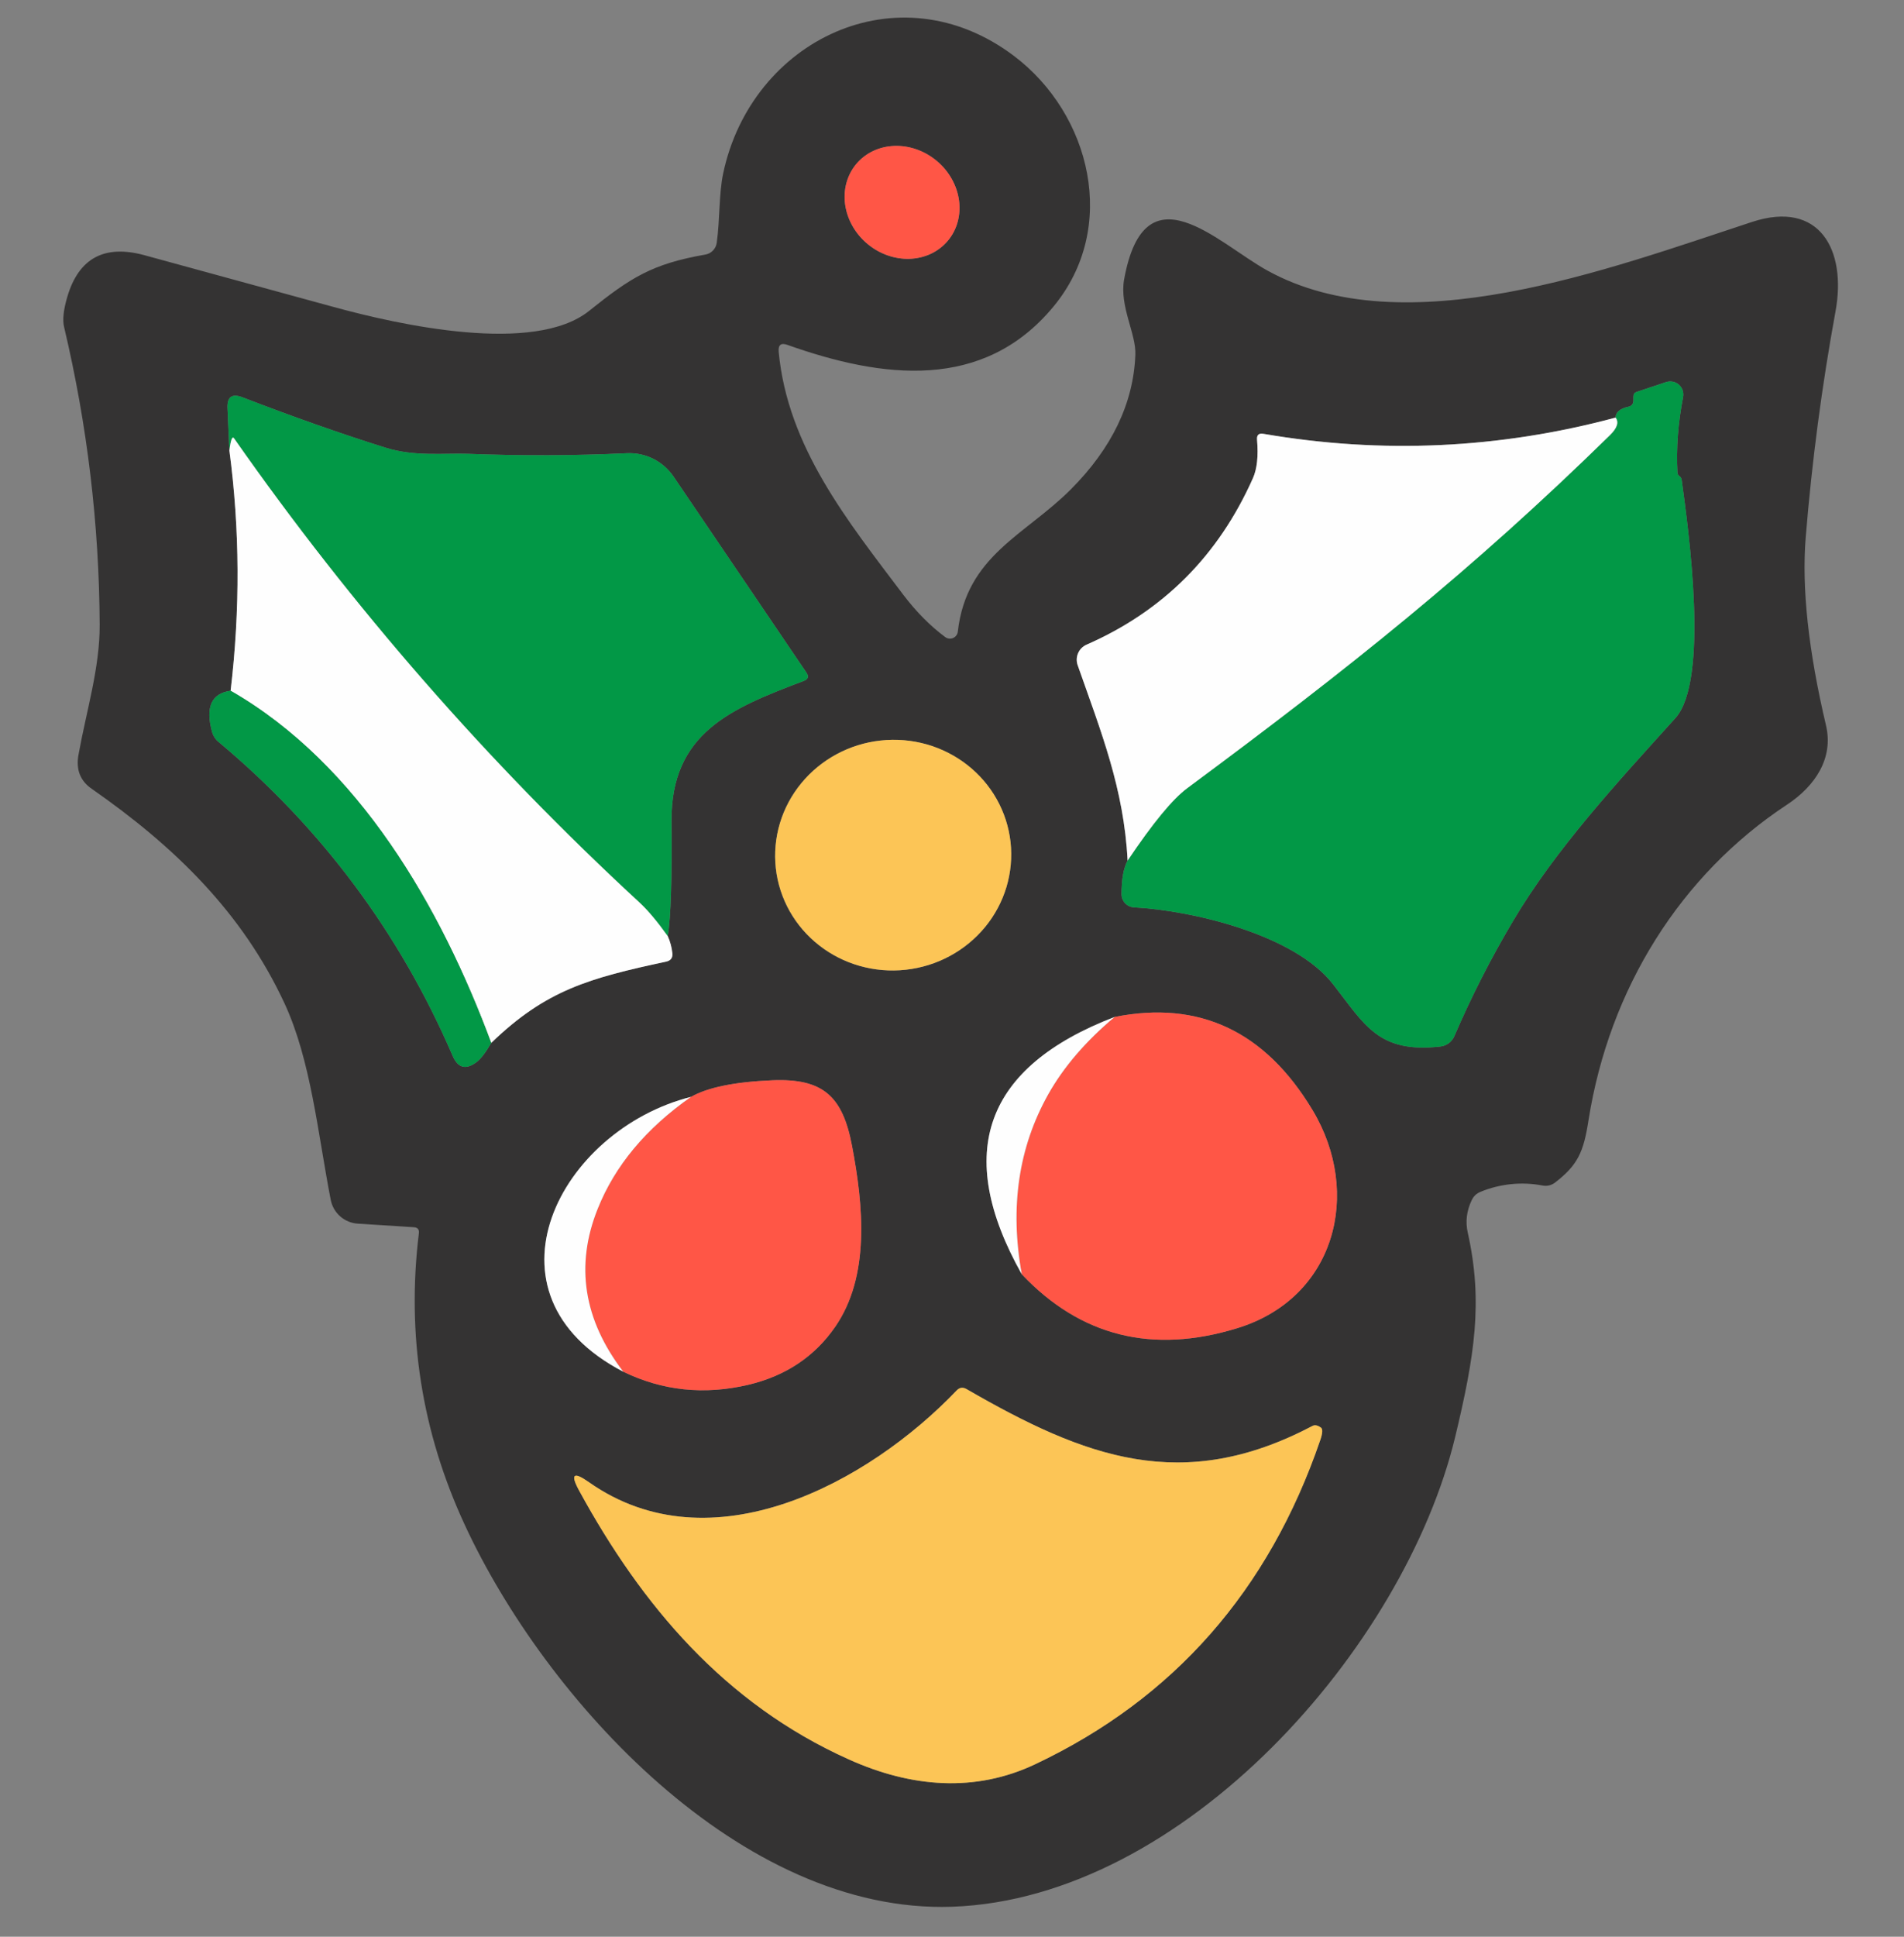
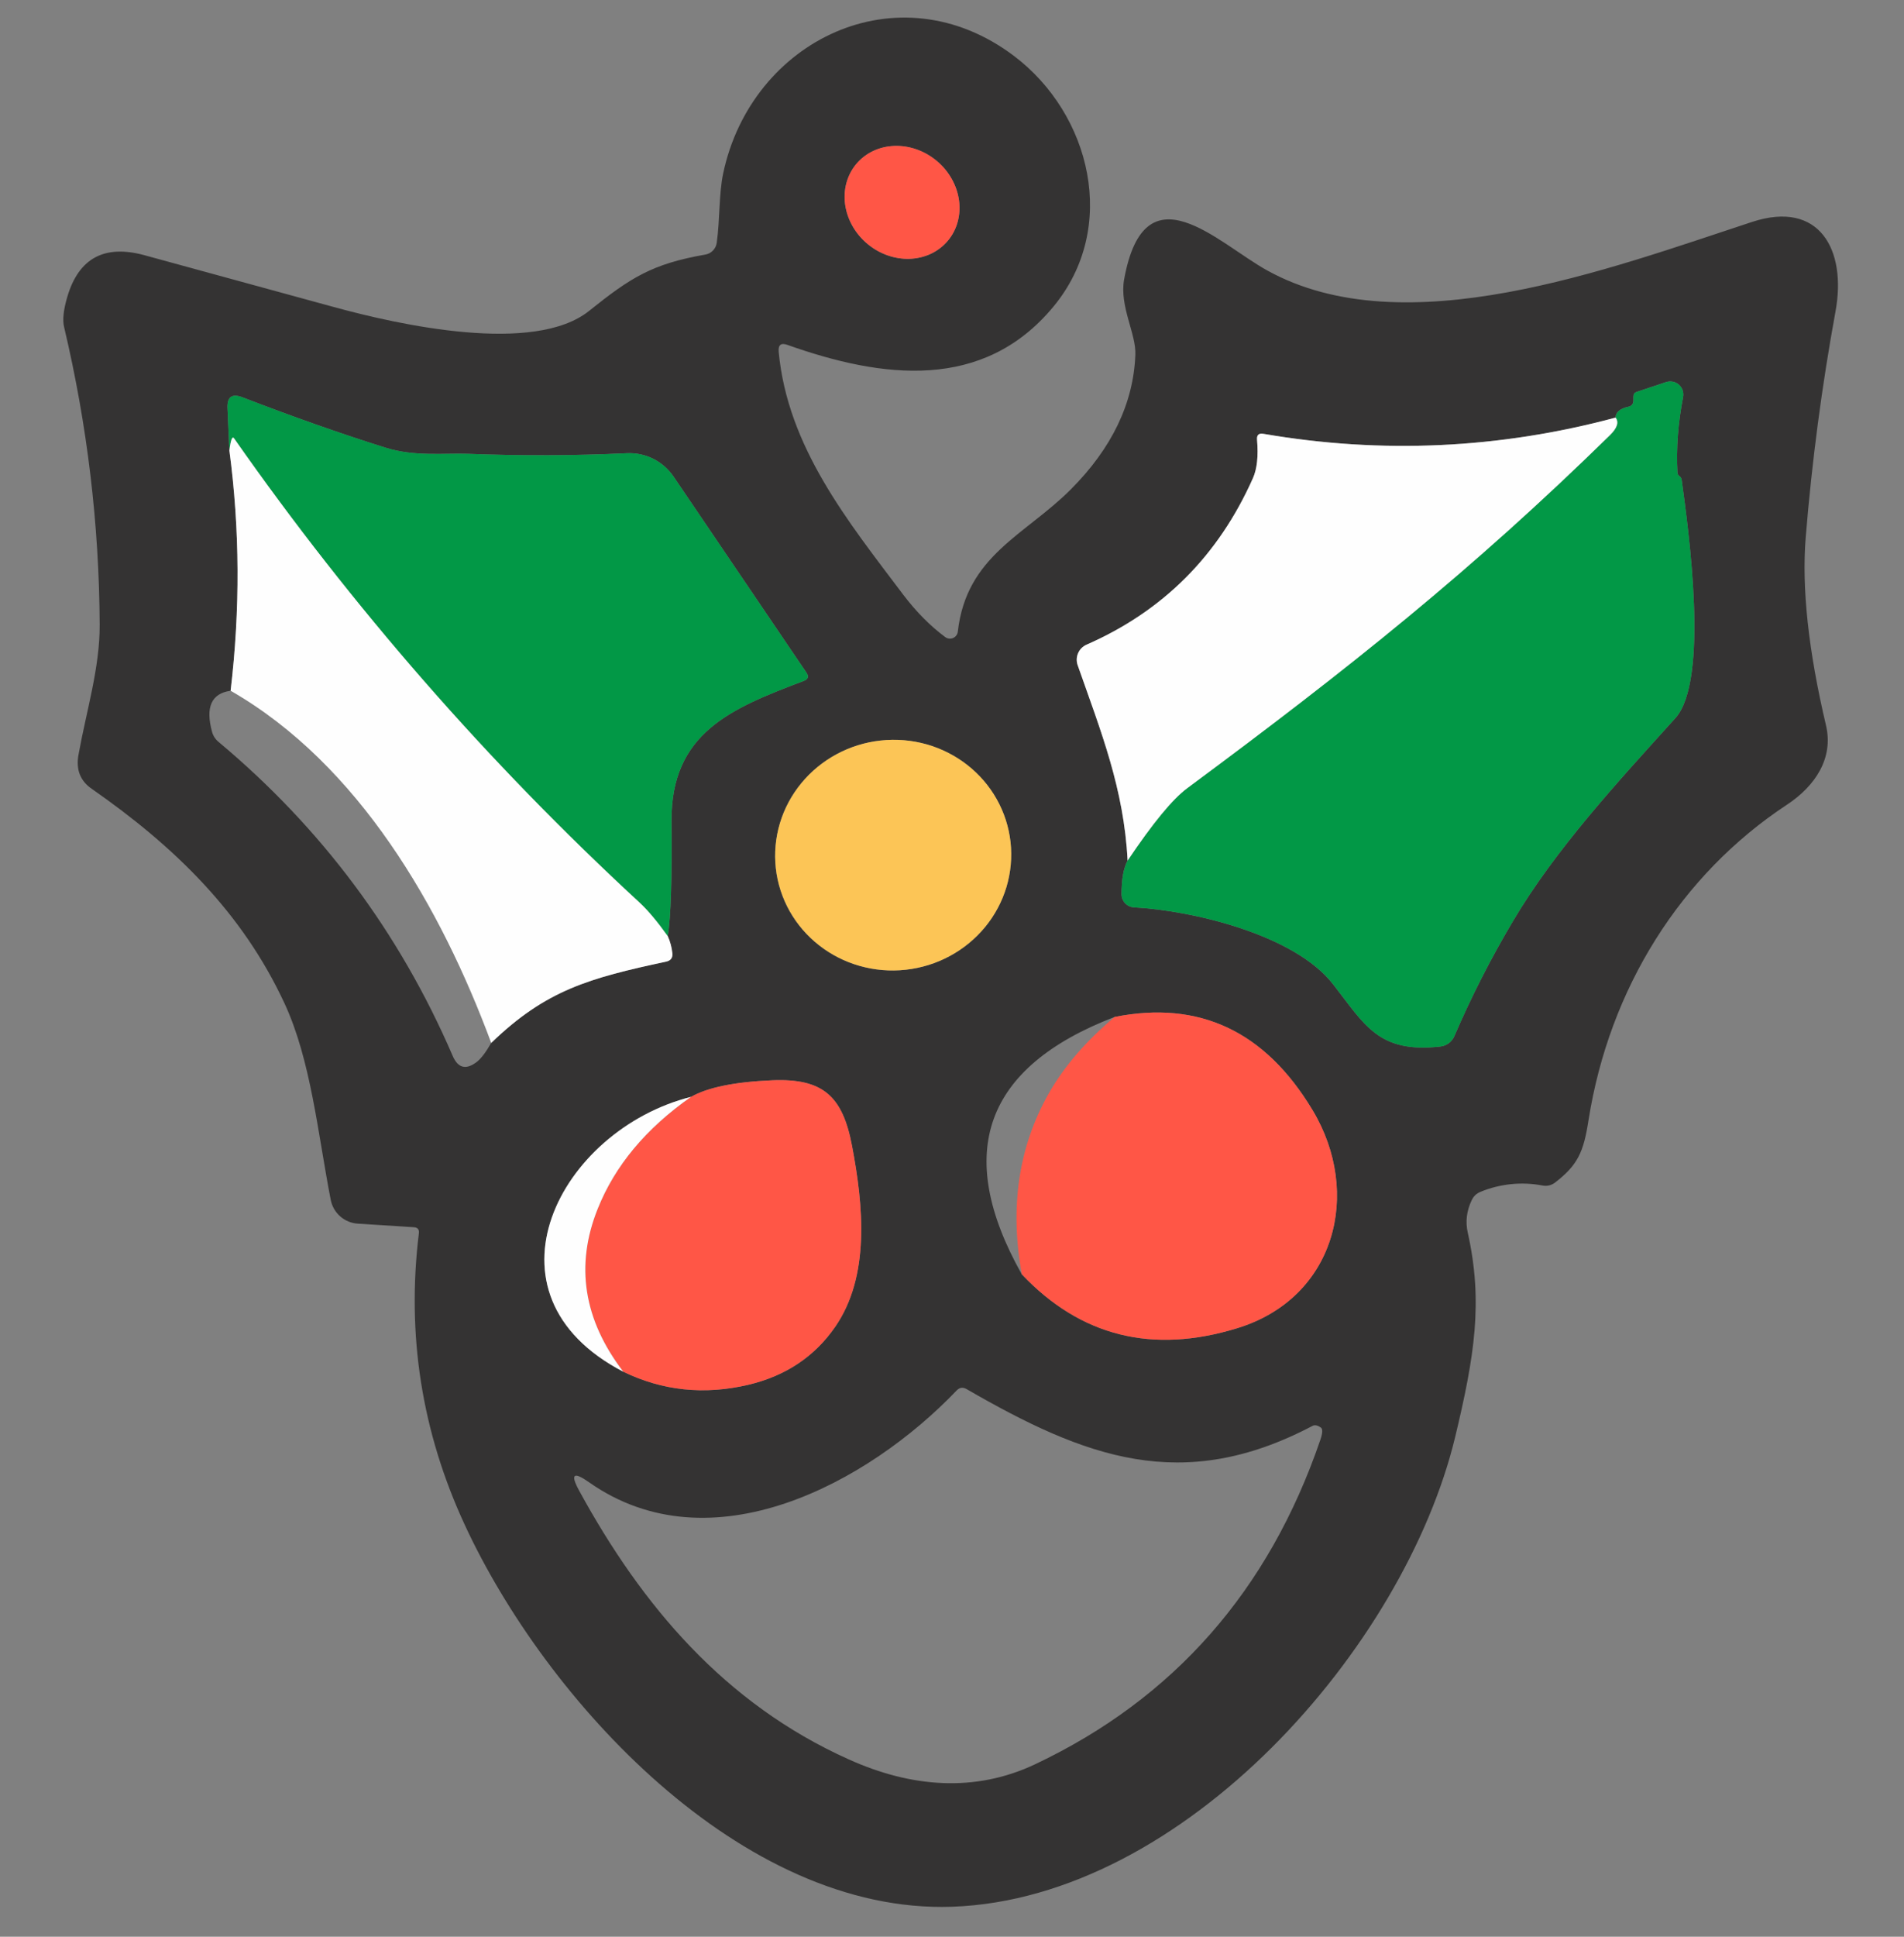
<svg xmlns="http://www.w3.org/2000/svg" width="60" height="61" viewBox="0 0 60 61" fill="none">
  <rect x="0" y="0" width="60" height="61" fill="#808080" stroke="none" />
  <g clip-path="url(#clip0_39828_398)">
    <path d="M13.044 38.653L11.272 38.54C11.068 38.527 10.873 38.446 10.72 38.311C10.566 38.176 10.462 37.993 10.422 37.792C10.013 35.685 9.799 33.398 8.965 31.601C7.637 28.742 5.506 26.665 2.887 24.842C2.526 24.592 2.389 24.235 2.474 23.77C2.72 22.399 3.148 21.035 3.141 19.675C3.125 16.509 2.751 13.383 2.019 10.297C1.966 10.072 2.001 9.752 2.124 9.339C2.485 8.128 3.294 7.695 4.551 8.038C6.535 8.58 8.52 9.123 10.504 9.666C12.573 10.235 16.835 11.178 18.565 9.791C19.874 8.743 20.548 8.311 22.228 8.018C22.319 8.003 22.403 7.958 22.467 7.892C22.532 7.825 22.573 7.74 22.586 7.648C22.687 6.935 22.652 6.105 22.789 5.462C23.677 1.262 28.306 -0.989 31.952 1.761C34.376 3.592 35.26 7.169 33.195 9.659C30.982 12.331 27.799 11.922 24.815 10.863C24.612 10.789 24.52 10.861 24.538 11.077C24.819 14.081 26.716 16.414 28.465 18.733C28.873 19.27 29.313 19.714 29.786 20.065C29.821 20.091 29.863 20.108 29.906 20.113C29.95 20.118 29.994 20.112 30.035 20.095C30.075 20.077 30.11 20.049 30.136 20.014C30.162 19.979 30.178 19.937 30.183 19.894C30.456 17.494 32.303 16.859 33.745 15.413C35.04 14.114 35.718 12.701 35.778 11.174C35.806 10.512 35.272 9.647 35.424 8.801C36.071 5.229 38.373 7.656 39.931 8.517C44.26 10.913 50.712 8.466 55.212 6.99C57.339 6.292 58.197 7.87 57.842 9.807C57.411 12.161 57.098 14.535 56.903 16.921C56.773 18.515 56.986 20.491 57.542 22.847C57.783 23.868 57.218 24.748 56.307 25.348C52.968 27.549 50.712 31.13 50.057 35.291C49.902 36.285 49.722 36.694 48.998 37.251C48.944 37.291 48.882 37.32 48.816 37.336C48.751 37.351 48.682 37.353 48.616 37.34C47.956 37.214 47.274 37.283 46.652 37.539C46.528 37.59 46.437 37.676 46.38 37.796C46.216 38.136 46.174 38.482 46.255 38.833C46.738 41.003 46.469 42.705 45.858 45.253C44.264 51.877 37.321 59.797 30.004 60.055C23.35 60.285 17.19 53.525 14.646 48.027C13.29 45.102 12.808 42.04 13.2 38.84C13.213 38.724 13.161 38.661 13.044 38.653ZM29.87 7.581C30.473 6.86 30.316 5.734 29.518 5.068C28.721 4.401 27.586 4.445 26.982 5.167C26.379 5.888 26.537 7.014 27.334 7.68C28.131 8.347 29.267 8.302 29.87 7.581ZM50.911 13.153C47.248 14.135 43.549 14.306 39.815 13.664C39.667 13.638 39.599 13.7 39.612 13.851C39.656 14.365 39.613 14.768 39.483 15.059C38.398 17.5 36.651 19.248 34.243 20.303C33.993 20.41 33.869 20.693 33.959 20.95C34.699 23.057 35.416 24.838 35.533 27.105C35.405 27.342 35.342 27.695 35.342 28.165C35.342 28.27 35.383 28.372 35.455 28.449C35.527 28.525 35.626 28.572 35.731 28.578C37.602 28.679 40.793 29.443 42.004 30.994C43.009 32.279 43.434 33.179 45.386 32.961C45.483 32.951 45.575 32.915 45.653 32.858C45.731 32.8 45.792 32.723 45.83 32.634C46.365 31.393 46.979 30.188 47.669 29.026C49.017 26.747 50.958 24.651 52.793 22.621C53.872 21.429 53.209 16.691 52.995 15.125C52.993 15.097 52.984 15.071 52.97 15.047C52.956 15.023 52.937 15.003 52.913 14.988C52.879 14.962 52.861 14.923 52.859 14.872C52.82 14.118 52.879 13.33 53.038 12.507C53.052 12.436 53.047 12.362 53.024 12.293C53.001 12.225 52.96 12.164 52.905 12.116C52.851 12.068 52.785 12.035 52.714 12.021C52.642 12.007 52.569 12.012 52.5 12.035L51.577 12.343C51.507 12.366 51.472 12.414 51.472 12.487V12.62C51.469 12.724 51.417 12.787 51.316 12.81C51.051 12.868 50.916 12.982 50.911 13.153ZM7.228 14.19C7.557 16.673 7.57 19.195 7.267 21.756C6.664 21.839 6.469 22.27 6.682 23.049C6.715 23.173 6.787 23.285 6.889 23.369C10.13 26.078 12.589 29.373 14.264 33.253C14.428 33.638 14.677 33.705 15.012 33.456C15.15 33.355 15.305 33.152 15.48 32.848C17.209 31.177 18.573 30.807 20.989 30.288C21.137 30.257 21.203 30.168 21.187 30.02C21.168 29.835 21.119 29.655 21.043 29.486C21.139 28.878 21.178 27.675 21.16 25.878C21.137 23.081 23.038 22.313 25.325 21.448C25.468 21.396 25.497 21.308 25.411 21.183L21.226 15.012C21.064 14.773 20.843 14.579 20.585 14.45C20.326 14.321 20.038 14.261 19.75 14.275C18.121 14.353 16.459 14.36 14.763 14.295C14.007 14.268 13.076 14.388 12.16 14.104C10.768 13.668 9.261 13.138 7.641 12.514C7.311 12.387 7.154 12.5 7.169 12.853L7.228 14.19ZM31.844 26.526C31.624 24.532 29.79 23.099 27.747 23.325C26.771 23.43 25.874 23.913 25.249 24.671C24.944 25.04 24.715 25.466 24.578 25.925C24.44 26.384 24.396 26.866 24.447 27.342C24.667 29.335 26.502 30.769 28.544 30.543C29.52 30.438 30.417 29.955 31.043 29.198C31.348 28.828 31.576 28.402 31.714 27.943C31.851 27.484 31.896 27.002 31.844 26.526ZM35.124 32.03C31.022 33.607 30.047 36.308 32.198 40.134C34.05 42.09 36.313 42.656 38.989 41.833C42.078 40.886 42.935 37.582 41.361 34.964C39.868 32.478 37.789 31.5 35.124 32.03ZM21.776 34.547C17.638 35.591 14.926 40.753 19.641 43.204C20.877 43.804 22.189 43.942 23.576 43.617C24.755 43.339 25.669 42.73 26.319 41.79C27.421 40.192 27.211 37.983 26.848 36.086C26.552 34.523 25.933 33.959 24.335 34.025C23.156 34.074 22.303 34.248 21.776 34.547ZM41.361 44.91C37.251 47.073 34.193 45.908 30.456 43.749C30.339 43.684 30.235 43.7 30.145 43.796C27.359 46.711 22.403 49.391 18.558 46.683C18.067 46.338 17.965 46.429 18.254 46.956C20.221 50.556 22.828 53.657 26.747 55.414C28.718 56.303 30.733 56.462 32.622 55.566C36.988 53.501 39.983 50.096 41.607 45.351C41.679 45.138 41.686 45.009 41.626 44.965C41.522 44.89 41.434 44.872 41.361 44.91Z" fill="#343333" />
    <path d="M26.983 5.166C26.84 5.338 26.735 5.539 26.675 5.758C26.615 5.977 26.601 6.21 26.633 6.444C26.666 6.677 26.745 6.906 26.865 7.118C26.985 7.331 27.145 7.521 27.334 7.68C27.524 7.838 27.74 7.962 27.97 8.042C28.2 8.123 28.44 8.16 28.675 8.151C28.911 8.142 29.137 8.086 29.343 7.989C29.547 7.891 29.727 7.752 29.87 7.581C30.014 7.409 30.119 7.208 30.178 6.989C30.238 6.77 30.253 6.537 30.22 6.303C30.187 6.07 30.109 5.841 29.988 5.629C29.868 5.416 29.709 5.226 29.519 5.067C29.329 4.909 29.113 4.785 28.883 4.705C28.653 4.624 28.414 4.587 28.178 4.596C27.943 4.605 27.716 4.66 27.511 4.758C27.306 4.856 27.126 4.995 26.983 5.166Z" fill="#FF5646" />
    <path d="M35.534 27.106C36.326 25.926 36.953 25.165 37.416 24.823C42.508 21.051 46.38 17.969 50.736 13.703C50.962 13.482 51.021 13.299 50.912 13.154C50.917 12.982 51.052 12.868 51.317 12.811C51.418 12.787 51.47 12.724 51.473 12.62V12.488C51.473 12.414 51.508 12.367 51.578 12.343L52.501 12.036C52.57 12.012 52.643 12.008 52.714 12.022C52.785 12.036 52.852 12.068 52.906 12.116C52.961 12.164 53.001 12.225 53.025 12.294C53.048 12.362 53.053 12.436 53.039 12.507C52.88 13.33 52.821 14.118 52.86 14.872C52.862 14.923 52.88 14.962 52.914 14.989C52.937 15.004 52.957 15.024 52.971 15.047C52.985 15.071 52.994 15.098 52.996 15.125C53.21 16.691 53.873 21.429 52.793 22.621C50.958 24.651 49.018 26.747 47.67 29.026C46.98 30.188 46.366 31.393 45.831 32.634C45.793 32.723 45.731 32.801 45.653 32.858C45.575 32.916 45.483 32.951 45.387 32.962C43.435 33.18 43.01 32.28 42.005 30.994C40.793 29.443 37.602 28.68 35.732 28.578C35.627 28.572 35.528 28.526 35.456 28.449C35.383 28.372 35.343 28.271 35.343 28.165C35.343 27.695 35.406 27.342 35.534 27.106ZM21.044 29.486C20.709 29.019 20.41 28.664 20.148 28.422C15.38 24.022 11.098 19.123 7.376 13.808C7.319 13.725 7.27 13.852 7.228 14.19L7.17 12.854C7.154 12.5 7.311 12.387 7.641 12.515C9.262 13.138 10.768 13.668 12.161 14.104C13.076 14.389 14.008 14.268 14.764 14.295C16.459 14.36 18.122 14.354 19.75 14.276C20.039 14.261 20.327 14.321 20.585 14.45C20.844 14.579 21.065 14.773 21.227 15.012L25.412 21.184C25.497 21.308 25.468 21.396 25.326 21.448C23.039 22.313 21.137 23.081 21.161 25.878C21.179 27.675 21.14 28.878 21.044 29.486Z" fill="#029846" />
    <path d="M50.912 13.153C51.021 13.298 50.962 13.481 50.736 13.703C46.38 17.969 42.508 21.051 37.416 24.822C36.953 25.165 36.326 25.925 35.534 27.105C35.417 24.838 34.7 23.057 33.96 20.949C33.916 20.826 33.922 20.69 33.975 20.57C34.027 20.45 34.124 20.355 34.244 20.303C36.652 19.248 38.398 17.5 39.484 15.059C39.614 14.767 39.657 14.365 39.613 13.851C39.6 13.7 39.667 13.637 39.816 13.664C43.55 14.305 47.249 14.135 50.912 13.153ZM21.044 29.486C21.119 29.652 21.167 29.829 21.188 30.02C21.204 30.168 21.138 30.257 20.99 30.288C18.574 30.807 17.21 31.177 15.48 32.848C13.895 28.582 11.308 24.074 7.267 21.756C7.571 19.195 7.558 16.672 7.229 14.19C7.27 13.851 7.319 13.725 7.377 13.808C11.098 19.122 15.38 24.022 20.148 28.422C20.41 28.664 20.709 29.018 21.044 29.486Z" fill="#FEFEFE" />
-     <path d="M7.267 21.756C11.307 24.074 13.894 28.582 15.479 32.848C15.305 33.152 15.149 33.355 15.012 33.456C14.677 33.705 14.428 33.637 14.264 33.253C12.589 29.373 10.13 26.077 6.889 23.369C6.788 23.287 6.716 23.175 6.682 23.049C6.469 22.27 6.664 21.838 7.267 21.756Z" fill="#029846" />
    <path d="M24.448 27.342C24.5 27.816 24.648 28.274 24.882 28.692C25.116 29.109 25.433 29.477 25.813 29.774C26.194 30.072 26.631 30.293 27.099 30.424C27.568 30.556 28.059 30.597 28.545 30.543C29.031 30.489 29.501 30.343 29.93 30.112C30.359 29.881 30.737 29.57 31.044 29.197C31.35 28.824 31.578 28.396 31.716 27.938C31.853 27.479 31.897 26.999 31.845 26.525C31.793 26.051 31.645 25.592 31.411 25.175C31.177 24.757 30.86 24.39 30.48 24.092C30.099 23.795 29.663 23.574 29.194 23.442C28.725 23.311 28.234 23.27 27.748 23.324C27.262 23.377 26.792 23.524 26.363 23.755C25.934 23.986 25.556 24.297 25.25 24.67C24.943 25.043 24.715 25.471 24.577 25.929C24.44 26.388 24.396 26.868 24.448 27.342Z" fill="#FCC556" />
    <path d="M32.199 40.134C31.817 38.025 32.096 36.134 33.036 34.461C33.519 33.604 34.215 32.794 35.125 32.03C37.79 31.5 39.868 32.478 41.362 34.964C42.936 37.582 42.079 40.886 38.99 41.833C36.314 42.656 34.05 42.09 32.199 40.134Z" fill="#FF5646" />
-     <path d="M35.125 32.03C34.215 32.794 33.519 33.604 33.036 34.461C32.096 36.134 31.817 38.025 32.199 40.134C30.048 36.308 31.023 33.607 35.125 32.03Z" fill="#FEFEFE" />
    <path d="M19.641 43.204C18.389 41.568 18.12 39.857 18.835 38.073C19.377 36.714 20.358 35.539 21.776 34.547C22.303 34.248 23.157 34.074 24.336 34.025C25.933 33.959 26.553 34.523 26.849 36.086C27.211 37.983 27.422 40.192 26.319 41.79C25.67 42.729 24.755 43.339 23.576 43.617C22.189 43.941 20.877 43.804 19.641 43.204Z" fill="#FF5646" />
    <path d="M21.776 34.547C20.358 35.539 19.378 36.714 18.835 38.073C18.12 39.857 18.389 41.568 19.642 43.204C14.927 40.753 17.639 35.591 21.776 34.547Z" fill="#FEFEFE" />
-     <path d="M41.362 44.911C41.434 44.872 41.523 44.89 41.627 44.965C41.686 45.009 41.679 45.137 41.607 45.351C39.983 50.096 36.989 53.502 32.623 55.566C30.733 56.463 28.719 56.303 26.747 55.414C22.828 53.657 20.221 50.556 18.254 46.956C17.965 46.429 18.067 46.337 18.558 46.683C22.403 49.391 27.359 46.711 30.145 43.796C30.235 43.7 30.34 43.684 30.456 43.75C34.193 45.908 37.251 47.073 41.362 44.911Z" fill="#FCC556" />
  </g>
  <defs>
    <clipPath id="clip0_39828_398">
      <rect width="60" height="60" fill="white" transform="translate(0 0.332)" />
    </clipPath>
  </defs>
</svg>